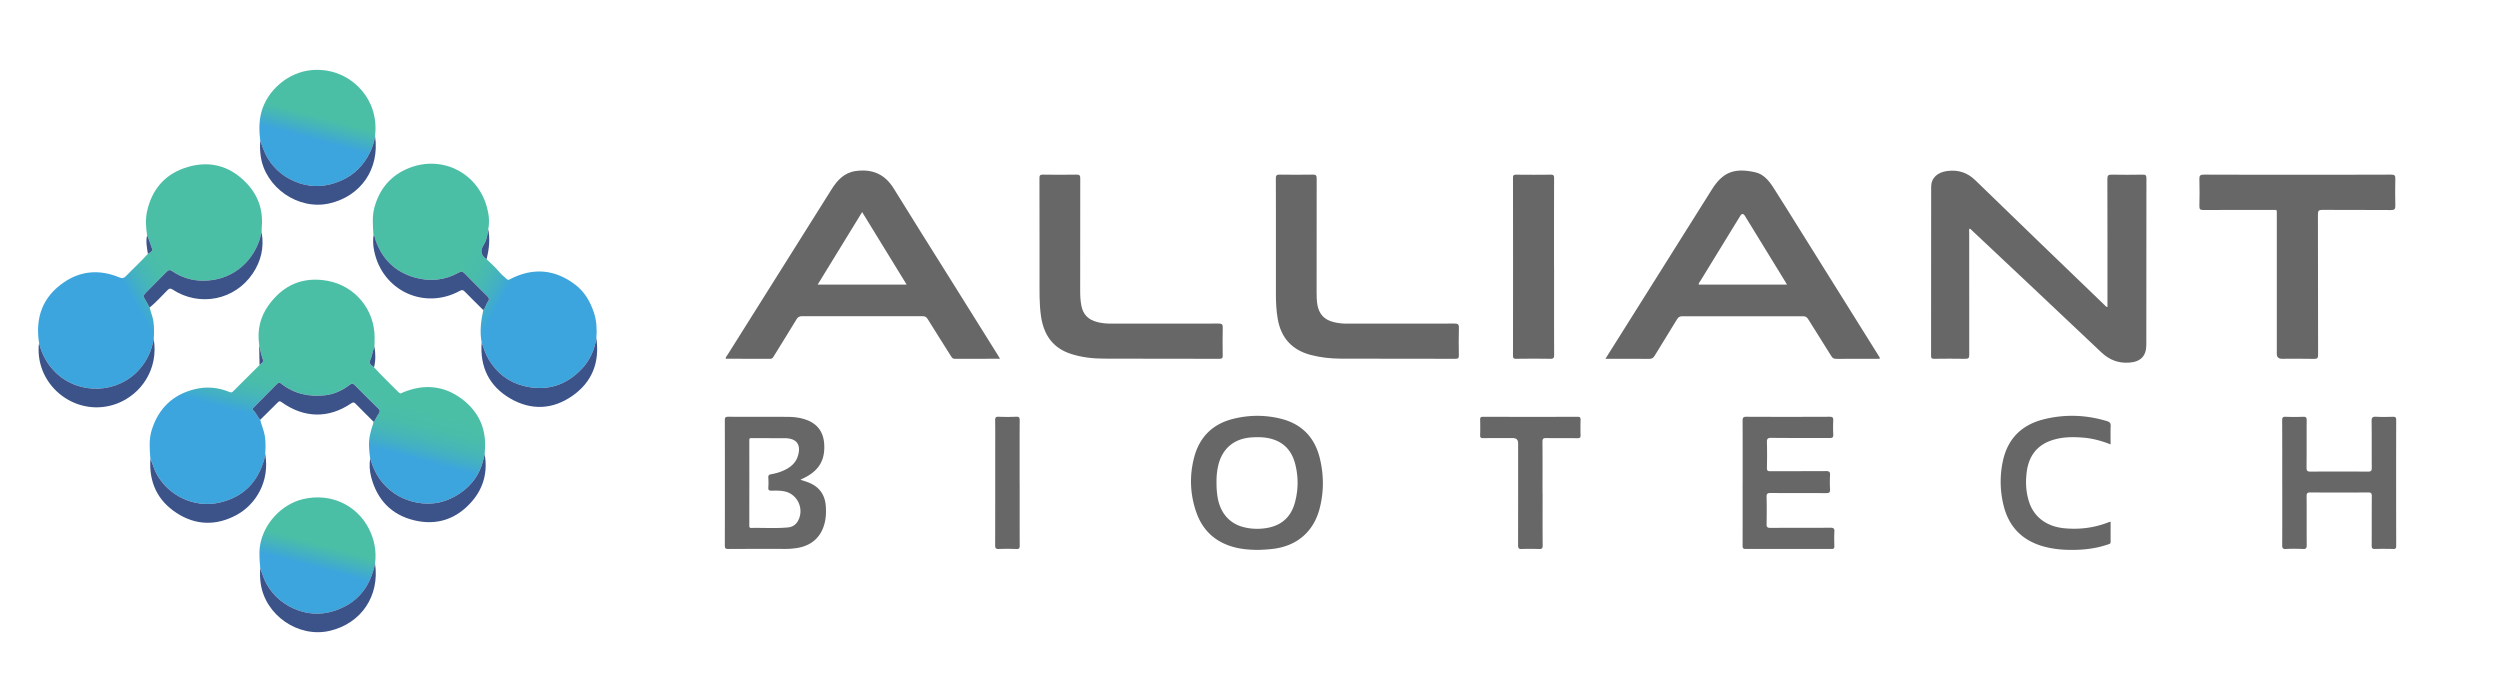
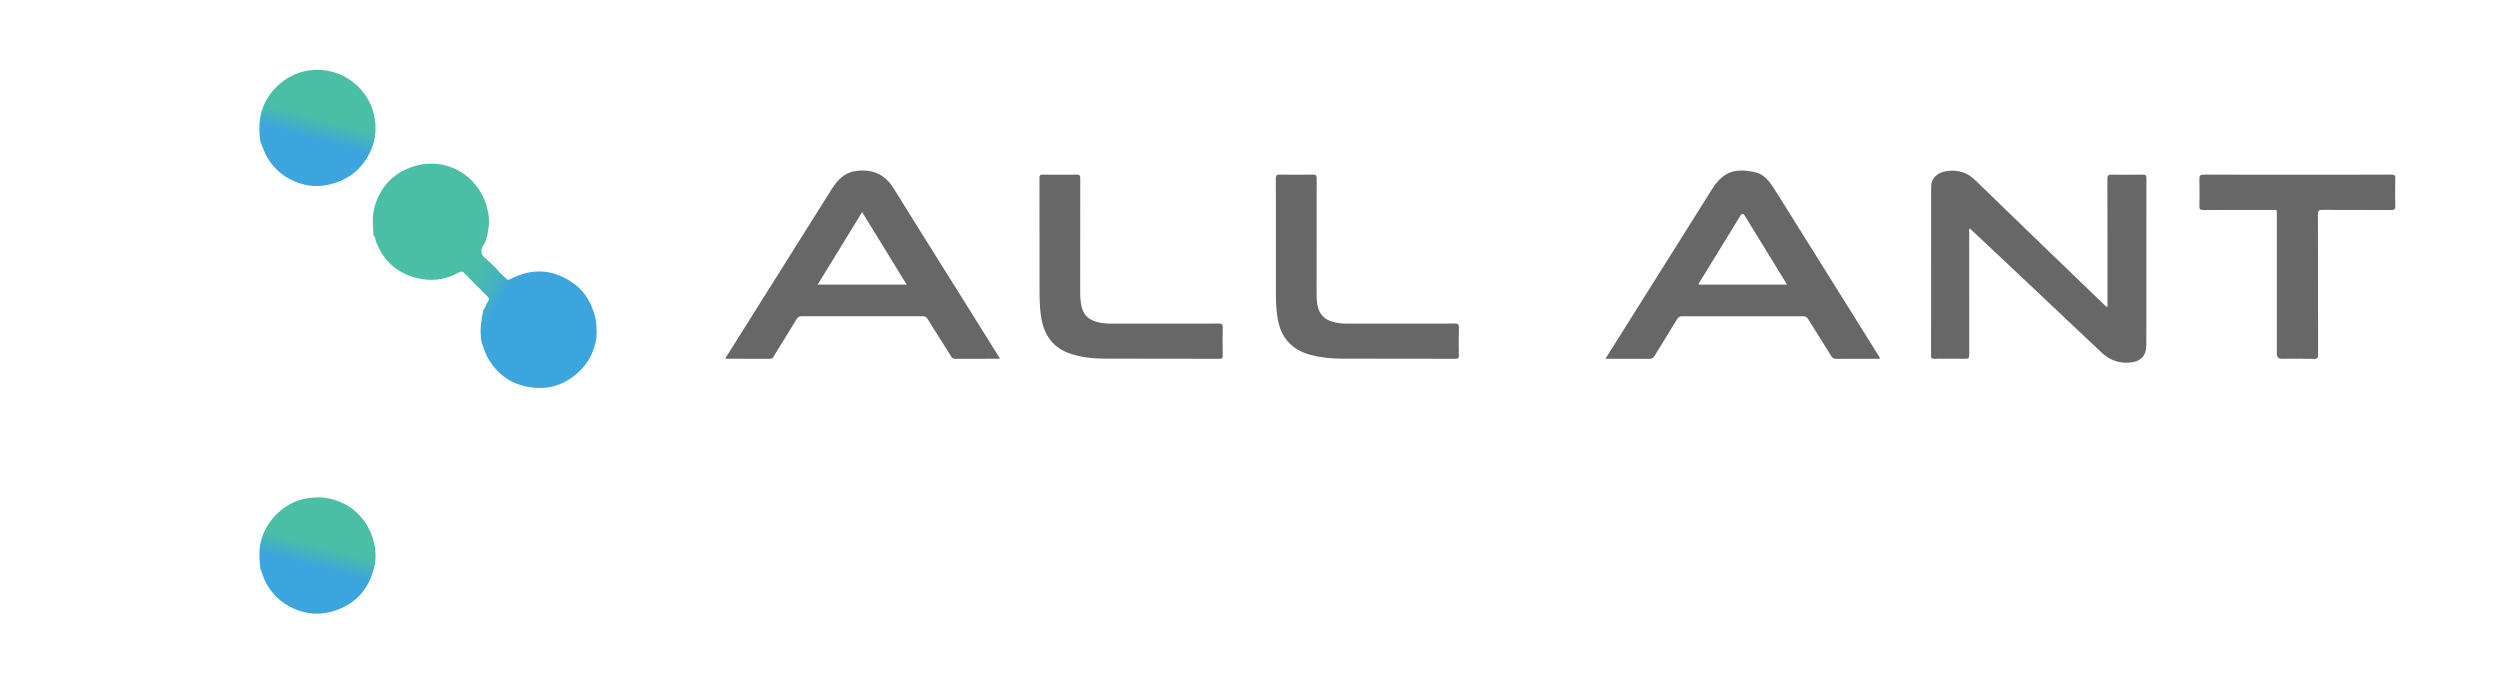
<svg xmlns="http://www.w3.org/2000/svg" xmlns:xlink="http://www.w3.org/1999/xlink" id="Layer_1" viewBox="0 0 1060.15 286.87">
  <defs>
    <linearGradient id="linear-gradient" x1="125.03" x2="152.34" y1="224.53" y2="122.61" gradientUnits="userSpaceOnUse">
      <stop offset="0" stop-color="#3ca5dd" />
      <stop offset=".4" stop-color="#3ca5dd" />
      <stop offset=".44" stop-color="#42afc6" />
      <stop offset=".49" stop-color="#47b8b4" />
      <stop offset=".54" stop-color="#4abda9" />
      <stop offset=".6" stop-color="#4bbfa6" />
      <stop offset="1" stop-color="#4bbfa6" />
    </linearGradient>
    <linearGradient xlink:href="#linear-gradient" id="linear-gradient-2" x1="254.04" x2="157.08" y1="144.98" y2="89" />
    <linearGradient xlink:href="#linear-gradient" id="linear-gradient-3" x1="15.17" x2="112.1" y1="145.28" y2="89.31" />
    <linearGradient id="linear-gradient-4" x1="128.21" x2="140.97" y1="78.07" y2="30.46" gradientUnits="userSpaceOnUse">
      <stop offset="0" stop-color="#3ca5dd" />
      <stop offset=".4" stop-color="#3ca5dd" />
      <stop offset=".42" stop-color="#3ea8d5" />
      <stop offset=".54" stop-color="#47b8b3" />
      <stop offset=".6" stop-color="#4bbfa6" />
      <stop offset="1" stop-color="#4bbfa6" />
    </linearGradient>
    <linearGradient id="linear-gradient-5" x1="128.15" x2="140.92" y1="259.36" y2="211.7" gradientUnits="userSpaceOnUse">
      <stop offset="0" stop-color="#3ca5dd" />
      <stop offset=".4" stop-color="#3ca5dd" />
      <stop offset=".42" stop-color="#3ea8d5" />
      <stop offset=".54" stop-color="#47b8b3" />
      <stop offset=".6" stop-color="#4bbfa6" />
      <stop offset="1" stop-color="#4bbfa6" />
    </linearGradient>
    <style>.cls-1{fill:url(#linear-gradient)}.cls-2{fill:#676767}.cls-3{fill:#3b5389}.cls-4{fill:url(#linear-gradient-3)}.cls-5{fill:url(#linear-gradient-4)}.cls-6{fill:url(#linear-gradient-2)}.cls-7{fill:url(#linear-gradient-5)}</style>
  </defs>
  <path d="M893.69 130.18v-1.73c0-17.53.02-35.05-.04-52.58 0-1.53.46-1.84 1.88-1.81 4.37.09 8.74.07 13.11 0 1.14-.02 1.57.19 1.57 1.48-.04 23.57-.02 47.13-.04 70.7 0 4.75-2.44 7.19-7.21 7.53-4.64.34-8.45-1.13-11.86-4.35-18.28-17.33-36.65-34.56-54.99-51.82-.26-.24-.45-.61-.91-.64-.31.55-.14 1.15-.14 1.71-.01 17.26-.02 34.51.02 51.77 0 1.31-.28 1.74-1.66 1.72-4.42-.09-8.85-.06-13.27-.01-1 .01-1.26-.26-1.26-1.26.03-23.89.01-47.78.04-71.67 0-3.74 2.67-6.21 6.93-6.72 4.61-.55 8.41.64 11.87 4.01 18.19 17.73 36.53 35.31 54.82 52.93.29.28.49.72 1.14.74ZM424.05 152.13c-6.58 0-12.88-.02-19.19.03-.91 0-1.2-.52-1.57-1.11-3.3-5.24-6.63-10.47-9.89-15.74-.55-.89-1.14-1.22-2.19-1.22-17.05.03-34.09.03-51.14 0-1.12 0-1.73.36-2.3 1.31-3.18 5.25-6.43 10.46-9.66 15.69-.33.54-.58 1.07-1.43 1.06-6.31-.04-12.61-.02-18.93-.02-.07-.69.38-1.06.66-1.49 14.73-23.45 29.46-46.9 44.21-70.33 2.42-3.84 5.33-7.07 10.17-7.77 6.99-1 12.4 1.21 16.21 7.4 7.99 12.98 16.15 25.87 24.23 38.79 6.6 10.55 13.2 21.1 19.79 31.65.31.49.6 1 1.04 1.74Zm-39.57-31.43c-6.36-10.36-12.57-20.49-18.88-30.77l-18.87 30.77h37.75ZM680.81 152.13c5.04-8.01 9.88-15.71 14.72-23.41 10-15.91 20.01-31.83 30.01-47.74.4-.64.79-1.28 1.23-1.9 4.2-5.97 8.72-8 17.56-6.03 3.58.8 5.82 3.59 7.71 6.53 3.33 5.16 6.54 10.39 9.8 15.6 11.51 18.4 23.01 36.8 34.52 55.21.31.49.59.99.91 1.52-.44.37-.89.22-1.28.23-5.77.01-11.54-.02-17.31.03-.98 0-1.54-.29-2.06-1.12-3.24-5.22-6.54-10.39-9.78-15.61-.56-.91-1.14-1.35-2.29-1.34-17.04.04-34.08.04-51.12 0-1.14 0-1.73.41-2.29 1.33-3.13 5.15-6.34 10.26-9.47 15.42-.56.92-1.13 1.34-2.28 1.33-6.08-.07-12.15-.03-18.56-.03Zm76.99-31.43c-.38-.64-.65-1.1-.92-1.55-5.63-9.18-11.27-18.37-16.9-27.55q-1.02-1.66-2.01-.06c-5.66 9.23-11.33 18.46-16.98 27.7-.27.44-.7.82-.65 1.46h37.47ZM974.21 74.09c13.27 0 26.54.03 39.82-.04 1.49 0 1.77.43 1.73 1.8-.09 3.77-.09 7.55 0 11.33.03 1.41-.26 1.9-1.81 1.89-9.71-.08-19.42-.01-29.13-.07-1.43 0-1.88.3-1.88 1.82.06 19.85.02 39.7.07 59.56 0 1.38-.25 1.84-1.74 1.8-4.53-.11-9.06-.04-13.6-.04q-2.17 0-2.17-2.1V91.13c0-2.42.28-2.09-2.02-2.1-9.71-.01-19.42-.03-29.13.03-1.35 0-1.72-.35-1.68-1.7.1-3.77.11-7.55 0-11.33-.04-1.51.28-1.99 1.91-1.98 13.22.07 26.44.04 39.66.04ZM440.82 101.97c0-8.79.02-17.58-.03-26.37 0-1.16.21-1.57 1.48-1.55 4.74.08 9.49.08 14.24 0 1.31-.02 1.59.38 1.58 1.62-.04 15.85-.02 31.71-.03 47.56 0 2.16.09 4.3.51 6.43.72 3.75 3.02 5.96 6.64 6.89 1.88.48 3.81.69 5.76.69 15.26 0 30.52.02 45.78-.03 1.42 0 1.81.32 1.77 1.76-.11 3.93-.07 7.87-.02 11.81.01 1.02-.23 1.37-1.32 1.37-16.39-.04-32.79 0-49.18-.07-4.69-.02-9.35-.55-13.86-2.01-7.76-2.51-11.54-8.15-12.69-15.95-.78-5.31-.61-10.65-.63-15.98-.02-5.39 0-10.78 0-16.18ZM541.06 102.82c0-9.06.03-18.12-.03-27.18 0-1.3.38-1.6 1.63-1.59 4.69.07 9.38.07 14.08 0 1.25-.02 1.61.3 1.61 1.59-.05 16.12-.03 32.25-.03 48.37 0 1.72.03 3.44.32 5.16.66 3.93 2.89 6.4 6.73 7.38 1.88.48 3.81.69 5.76.69 15.21 0 30.42.02 45.63-.03 1.39 0 1.95.23 1.9 1.8-.13 3.88-.07 7.76-.02 11.65.01 1.04-.14 1.5-1.37 1.49-16.23-.05-32.47 0-48.7-.06-4.31-.02-8.6-.48-12.8-1.59-7.98-2.12-12.57-7.27-13.96-15.38-.59-3.47-.75-6.96-.75-10.47v-21.84Z" class="cls-2" />
  <g>
-     <path d="M156.97 194.4c-.46-3.34-.8-6.68-.06-10.04.3-1.36.64-2.7 1.11-4.01.2-.56.42-1.1.22-1.71.24.02.43.17.62-.21.52-1.05 1.08-2.09 1.74-3.05.56-.82.66-1.35-.16-2.14-3.41-3.29-6.75-6.65-10.08-10.03-.72-.73-1.21-.71-2.03-.08-3.09 2.39-6.59 4.04-10.48 4.47-6.81.75-13.15-.61-18.64-4.95-.63-.49-1.13-.49-1.68.07-3.29 3.33-6.57 6.65-9.88 9.96-.38.38-.75.8-.29 1.22 1.28 1.18 1.82 2.87 2.98 4.12.57 2.37 1.63 4.58 1.99 7.03.36 2.47.32 4.89.15 7.35-.12.74-.17 1.49-.37 2.21-2.71 9.78-8.84 16.11-18.81 18.47-11.23 2.66-22.5-3.31-27.22-12.77-.91-1.82-1.31-3.81-2.3-5.58-.31-4.18-.72-8.35.58-12.46 2.88-9.06 8.85-14.88 18.1-17.2 5.06-1.27 10.02-.82 14.85 1.16.52.21.97.3 1.46-.19 3.7-3.72 7.43-7.4 11.15-11.11.07-.07.1-.19.15-.28.87-.48 1.79-1.14 1.42-2.18-.74-2.05-1.17-4.16-1.58-6.28-.92-6.14.44-11.85 4.01-16.8 6.13-8.49 14.46-12.21 24.95-10.31 11.68 2.12 19.97 12.15 19.99 24.01 0 1.35-.04 2.69-.06 4.03-.78 1.41-.81 3.05-1.4 4.52-.97 2.44-.94 2.45 1.19 4.1 3.38 3.74 7.04 7.21 10.6 10.76.63.62 1.01.19 1.54-.03 8.81-3.71 17.3-3.1 25.01 2.62 7.46 5.54 10.75 13.16 9.83 22.49-.04.37-.02.75-.02 1.13-.2.72-.42 1.44-.58 2.18-1.38 6.11-4.84 10.83-9.94 14.3-5.55 3.77-11.63 5.22-18.35 3.91-5.76-1.12-10.48-3.84-14.32-8.26-2.66-3.06-4.24-6.63-5.39-10.45Z" class="cls-1" />
    <path d="M158.37 99.9c-.21-4.02-.68-8.01.43-12.01 2.2-7.95 7.04-13.61 14.63-16.63 14.13-5.61 29.16 2.06 33.09 16.73.81 3.02 1.16 6.14.52 9.27-.28 2.22-.65 4.55-1.83 6.37-1.74 2.69-1.34 4.57 1.13 6.29 1.99 1.81 3.91 3.67 5.67 5.71.87 1.01 1.96 1.82 2.92 2.75.6.59 1.08.15 1.59-.11 9.7-4.92 18.91-4.07 27.52 2.53 3.9 2.99 6.24 7.07 7.8 11.73 1.21 3.62 1.33 7.26 1.06 10.97-.82 4.89-2.77 9.29-6.16 12.89-6.77 7.17-15.12 9.66-24.66 7.27-6.47-1.63-11.46-5.52-14.91-11.35-1.32-2.24-2.08-4.66-2.92-7.07-.88-4.64-.3-9.2.69-13.74.99-1.04 1.14-2.54 1.97-3.64.76-1 .39-1.59-.35-2.32-3.21-3.18-6.42-6.36-9.56-9.61-.83-.85-1.44-.92-2.47-.35-5.92 3.3-12.28 3.93-18.69 2.09-8.15-2.34-13.72-7.67-16.56-15.77-.23-.67-.07-1.6-.92-2.01Z" class="cls-6" />
-     <path d="M16.61 145.72c-1.78-10.87 1.37-19.85 10.64-26.1 7.26-4.9 15.18-5.36 23.25-2.03 1.25.52 1.97.47 2.92-.51 3.06-3.18 6.35-6.15 9.29-9.45.9-.45 2.17-1.21 1.84-2.04-.77-1.91-1.29-3.91-2.17-5.77-.5-3.36-.77-6.69-.04-10.09 1.94-8.95 7.09-15.34 15.63-18.38 10.07-3.58 19.23-1.45 26.65 6.39 4.88 5.15 7.03 11.43 6.39 18.58-.07.75-.02 1.5-.03 2.26-.45.93-.5 1.98-.82 2.94-3.57 10.64-12.68 17.56-24.09 17.5-4.64-.02-9.09-1.36-12.98-4.02-1.05-.72-1.65-.55-2.45.28-2.67 2.74-5.4 5.43-8.1 8.14-2.01 2.01-1.99 2.01-.48 4.47.5.82.95 1.68 1.42 2.53.42 1.97 1.28 3.79 1.57 5.82.37 2.53.3 5.03.16 7.55-.89 4.72-2.75 8.97-5.91 12.63-9.16 10.59-25.78 11.27-35.76 1.47-3.48-3.42-5.71-7.5-6.92-12.18Z" class="cls-4" />
    <path d="M110.36 59.73c-.49-4.08-.6-8.09.48-12.15 2.46-9.2 11.27-17.04 21.53-17.88 11.2-.92 20.75 5.52 24.79 14.61 1.9 4.28 2.41 8.78 1.89 13.41-.37 2.55-1.18 5.02-2.33 7.26-2.67 5.22-6.52 9.23-12.11 11.63-5.85 2.51-11.65 3.08-17.65 1.08-5.85-1.96-10.45-5.52-13.62-10.9-1.32-2.23-2.02-4.69-2.98-7.06Z" class="cls-5" />
    <path d="M110.36 241c-.24-3.16-.59-6.28-.11-9.48 1.39-9.37 9.12-17.75 18.35-19.89 11.92-2.77 22.78 2.8 27.76 12.44 2.4 4.64 3.36 9.66 2.69 14.91-1.82 8.98-6.45 15.69-15.17 19.29-5.77 2.38-11.56 2.65-17.4.56-5.75-2.05-10.25-5.71-13.34-11.03-1.24-2.14-1.87-4.52-2.77-6.8Z" class="cls-7" />
  </g>
-   <path d="M339.47 203.44c1.45.51 2.76.87 3.98 1.41 4.26 1.88 6.43 5.24 6.74 9.83.16 2.37.1 4.75-.48 7.07-1.47 6.01-5.57 9.69-11.8 10.65-1.5.23-2.99.37-4.51.37-8.2 0-16.4-.02-24.6.03-1.14 0-1.43-.3-1.43-1.43.04-17.75.04-35.49 0-53.24 0-1.19.4-1.4 1.48-1.4 8.36.04 16.72 0 25.08.04 2.86.01 5.69.35 8.4 1.41 4.49 1.77 6.81 5.17 7.16 9.86.53 6.96-2.15 11.49-8.42 14.59-.48.24-.96.47-1.62.79Zm-13.1-17.65h-7.44c-.58 0-1.18-.14-1.18.83.02 12.13.01 24.25 0 36.38 0 .6.19.89.83.88 5.22-.12 10.46.28 15.67-.23 1.74-.17 3.14-1.06 4.05-2.61 2.85-4.86.13-11.29-5.31-12.59-1.91-.46-3.85-.41-5.79-.37-1.01.02-1.47-.21-1.39-1.33.1-1.39.1-2.81 0-4.2-.08-1.01.37-1.3 1.23-1.45 2.5-.45 4.9-1.21 7.09-2.54 2-1.22 3.49-2.87 4.2-5.13 1.52-4.83-.48-7.59-5.52-7.61h-6.47ZM533.69 233.19c-3.91-.02-7.28-.31-10.58-1.22-7.93-2.18-13.24-7.21-15.88-14.95-2.55-7.47-2.86-15.11-.92-22.76 2.23-8.8 7.77-14.44 16.65-16.65 6.65-1.66 13.35-1.71 20-.1 8.93 2.17 14.52 7.83 16.71 16.76 1.72 7.03 1.77 14.09 0 21.11-2.49 9.96-9.54 16.08-19.72 17.36-2.25.28-4.51.38-6.27.45Zm-17.81-28.51c-.02 1.89.1 3.76.37 5.63 1.01 6.95 4.91 11.65 11.1 13.22 2.31.59 4.67.81 7.05.68 7.91-.42 12.85-4.1 14.75-11.2 1.46-5.45 1.48-10.99.04-16.45-1.48-5.61-4.98-9.3-10.75-10.64-2.6-.61-5.24-.61-7.88-.42-7.42.54-12.39 4.88-14 12.12-.52 2.33-.72 4.68-.68 7.05ZM967.8 204.8c0-8.84.02-17.69-.03-26.53 0-1.2.28-1.58 1.51-1.53 2.48.1 4.96.09 7.44 0 1.13-.04 1.46.29 1.45 1.44-.05 6.69.02 13.37-.06 20.06-.02 1.46.4 1.77 1.8 1.76 8.09-.07 16.18-.06 24.27 0 1.3.01 1.6-.38 1.59-1.63-.06-6.58.03-13.16-.07-19.74-.03-1.63.47-1.99 1.99-1.9 2.31.13 4.64.08 6.95.01 1.07-.03 1.5.18 1.49 1.38-.04 17.8-.03 35.59 0 53.39 0 .96-.21 1.32-1.24 1.29-2.59-.07-5.18-.09-7.76 0-1.2.04-1.4-.42-1.39-1.49.04-6.96-.01-13.91.05-20.87.01-1.28-.34-1.62-1.61-1.61-8.14.06-16.29.06-24.43 0-1.28 0-1.62.34-1.61 1.61.06 6.9 0 13.81.05 20.71 0 1.21-.22 1.72-1.57 1.65-2.42-.12-4.86-.12-7.28 0-1.36.07-1.56-.45-1.55-1.65.05-8.79.02-17.58.02-26.37ZM659.02 113.29c0 12.4-.02 24.81.03 37.21 0 1.38-.37 1.68-1.7 1.66-4.8-.08-9.6-.07-14.4 0-1.09.01-1.35-.33-1.35-1.37.03-25.13.03-50.26 0-75.39 0-1.1.36-1.34 1.39-1.33 4.85.05 9.71.07 14.56-.01 1.26-.02 1.49.38 1.48 1.54-.04 12.57-.03 25.13-.03 37.7ZM738.99 204.7c0-8.74.02-17.48-.03-26.22 0-1.26.19-1.76 1.63-1.75 11.76.06 23.52.05 35.28 0 1.21 0 1.6.31 1.54 1.53-.1 1.99-.1 3.99 0 5.98.07 1.25-.37 1.52-1.56 1.51-8.25-.05-16.51.02-24.76-.07-1.54-.02-1.85.46-1.81 1.88.1 3.61.08 7.23 0 10.84-.02 1.14.31 1.44 1.44 1.43 7.88-.05 15.75 0 23.63-.06 1.36-.01 1.77.37 1.7 1.72-.11 1.99-.12 4 0 5.98.09 1.41-.43 1.66-1.73 1.65-7.82-.06-15.64 0-23.47-.06-1.33-.01-1.75.31-1.71 1.68.09 3.83.08 7.66 0 11.49-.03 1.29.37 1.63 1.64 1.62 8.47-.05 16.94 0 25.41-.06 1.34 0 1.78.32 1.7 1.68-.11 2.04-.07 4.1-.01 6.15.03.94-.31 1.17-1.21 1.17-12.14-.02-24.28-.03-36.41 0-1.14 0-1.3-.43-1.3-1.41.03-8.9.02-17.8.02-26.7ZM895.03 188.46c-3.75-1.49-7.43-2.5-11.25-2.84-4.75-.42-9.5-.4-14.06 1.22-6.11 2.16-9.34 6.71-10.22 12.97-.61 4.36-.43 8.72.93 12.96 2.09 6.54 7.55 10.54 14.93 11.24 6.51.62 12.79-.17 18.86-2.57.2-.08.41-.1.81-.19 0 2.91-.01 5.74 0 8.58 0 .84-.65.88-1.18 1.06-5.58 1.92-11.35 2.44-17.2 2.27-3.62-.11-7.19-.57-10.67-1.61-8.7-2.61-14.14-8.33-16.32-17.12a41.675 41.675 0 0 1-.39-18.59c1.98-9.72 7.98-15.69 17.46-18.04 8.97-2.22 17.94-1.9 26.81.8 1.22.37 1.56.93 1.51 2.14-.1 2.51-.03 5.03-.03 7.73ZM654.16 209.34c0 7.33-.04 14.67.03 22 .01 1.29-.43 1.51-1.57 1.47-2.42-.08-4.86-.1-7.28 0-1.29.06-1.59-.35-1.59-1.61.04-14.4.03-28.8.03-43.2q0-2.22-2.2-2.22c-4.21 0-8.41-.03-12.62.02-.97.01-1.32-.24-1.29-1.25.07-2.21.06-4.42 0-6.63-.02-.94.33-1.18 1.22-1.17 13.38.02 26.75.03 40.13 0 1.06 0 1.26.39 1.24 1.32-.05 2.16-.07 4.32 0 6.47.03.99-.27 1.29-1.27 1.28-4.42-.05-8.85.02-13.27-.05-1.23-.02-1.63.26-1.62 1.57.07 7.33.03 14.67.03 22ZM432.4 204.81c0 8.85-.02 17.69.02 26.54 0 1.09-.21 1.51-1.4 1.46-2.48-.09-4.97-.11-7.44 0-1.31.06-1.58-.38-1.58-1.62.04-13.27.03-26.54.03-39.8 0-4.37.04-8.74-.03-13.11-.02-1.16.21-1.61 1.48-1.56 2.48.11 4.96.11 7.44 0 1.26-.06 1.5.37 1.49 1.54-.05 8.84-.03 17.69-.03 26.54Z" class="cls-2" />
  <g>
-     <path d="M110.34 178.04c-1.16-1.25-1.7-2.94-2.98-4.12-.46-.42-.08-.84.29-1.22 3.3-3.31 6.59-6.63 9.88-9.96.55-.56 1.05-.57 1.68-.07 5.49 4.34 11.83 5.7 18.64 4.95 3.89-.43 7.39-2.08 10.48-4.47.82-.63 1.31-.65 2.03.08 3.33 3.37 6.67 6.74 10.08 10.03.82.79.72 1.32.16 2.14-.66.97-1.22 2.01-1.74 3.05-.19.38-.38.23-.62.21-2.48-2.47-4.98-4.93-7.42-7.44-.65-.67-1.07-.73-1.88-.19-9.59 6.53-20.04 6.34-29.59-.54-.72-.52-1.03-.37-1.56.16-2.47 2.48-4.97 4.93-7.46 7.39ZM63.47 130.43c-.47-.84-.91-1.7-1.42-2.53-1.51-2.46-1.52-2.46.48-4.47 2.7-2.71 5.43-5.4 8.1-8.14.8-.83 1.4-1 2.45-.28 3.9 2.67 8.35 4 12.98 4.02 11.41.06 20.52-6.86 24.09-17.5.32-.96.38-2.01.82-2.94 1.08 6.29-.25 12.1-3.77 17.35-7.59 11.34-22.57 14.33-34.02 6.84-.91-.59-1.37-.52-2.12.23-2.52 2.49-4.85 5.17-7.6 7.41ZM110.36 59.73c.96 2.37 1.66 4.83 2.98 7.06 3.18 5.37 7.78 8.94 13.62 10.9 6 2.01 11.81 1.44 17.65-1.08 5.59-2.4 9.44-6.41 12.11-11.63 1.15-2.24 1.96-4.71 2.33-7.26 2.01 13.83-5.95 25.51-19.46 28.56-13.14 2.96-27.17-6.78-29.04-20.1-.3-2.15-.36-4.29-.2-6.45ZM110.36 241c.9 2.27 1.53 4.66 2.77 6.8 3.09 5.32 7.59 8.98 13.34 11.03 5.84 2.09 11.63 1.82 17.4-.56 8.72-3.6 13.35-10.31 15.17-19.29 2.04 13.7-5.84 25.41-19.21 28.53-13.28 3.09-27.31-6.54-29.28-20.07-.31-2.15-.35-4.29-.19-6.44ZM204.25 145.25c.84 2.41 1.6 4.83 2.92 7.07 3.45 5.83 8.44 9.72 14.91 11.35 9.54 2.4 17.89-.1 24.66-7.27 3.4-3.59 5.34-8 6.16-12.89 1.45 10.14-1.8 18.51-10.18 24.36-8.38 5.85-17.49 6.24-26.33 1.11-8.96-5.21-12.92-13.35-12.14-23.73ZM16.61 145.72c1.22 4.68 3.45 8.77 6.92 12.18 9.98 9.8 26.6 9.12 35.76-1.47 3.17-3.66 5.03-7.91 5.91-12.63 2.09 12.75-5.36 23.43-15.51 27.31-16.74 6.4-34.62-6.92-33.26-24.79.02-.2.12-.4.18-.6ZM63.77 194.74c.98 1.77 1.39 3.76 2.3 5.58 4.72 9.47 15.99 15.43 27.22 12.77 9.97-2.36 16.1-8.69 18.81-18.47.2-.72.25-1.47.37-2.21 2.06 11.85-4.09 21.64-12.21 26-8.58 4.6-17.24 4.43-25.42-.91-8.11-5.3-11.68-13.08-11.07-22.76ZM156.97 194.4c1.15 3.82 2.74 7.39 5.39 10.45 3.83 4.41 8.56 7.13 14.32 8.26 6.71 1.31 12.8-.14 18.35-3.91 5.1-3.47 8.56-8.18 9.94-14.3.17-.73.39-1.45.58-2.18 1.28 7.45-.48 14.17-5.39 19.86-6.46 7.49-14.78 10.37-24.41 8.09-9.75-2.31-15.84-8.72-18.36-18.41-.67-2.56-.84-5.21-.42-7.86ZM158.37 99.9c.85.41.69 1.34.92 2.01 2.83 8.1 8.4 13.43 16.56 15.77 6.41 1.84 12.77 1.21 18.69-2.09 1.03-.58 1.64-.51 2.47.35 3.14 3.25 6.35 6.43 9.56 9.61.74.73 1.11 1.32.35 2.32-.83 1.1-.98 2.6-1.97 3.64-2.64-2.63-5.3-5.23-7.9-7.89-.67-.69-1.15-.78-2.03-.29-15.1 8.28-32.95-.06-36.36-16.99-.42-2.11-.6-4.27-.28-6.44ZM206.35 109.93c-2.47-1.72-2.87-3.6-1.13-6.29 1.18-1.82 1.54-4.15 1.83-6.37.86 4.28.3 8.49-.69 12.67ZM158.6 155.75c-2.13-1.65-2.16-1.66-1.19-4.1.59-1.47.61-3.11 1.4-4.52.45 2.89.54 5.76-.2 8.62ZM62.38 99.82c.88 1.86 1.41 3.86 2.17 5.77.34.83-.93 1.59-1.84 2.04-.4-2.59-.95-5.18-.34-7.81ZM109.9 146.2c.41 2.12.84 4.23 1.58 6.28.38 1.04-.55 1.7-1.42 2.18-.05-2.82-.11-5.64-.16-8.45Z" class="cls-3" />
-   </g>
+     </g>
</svg>